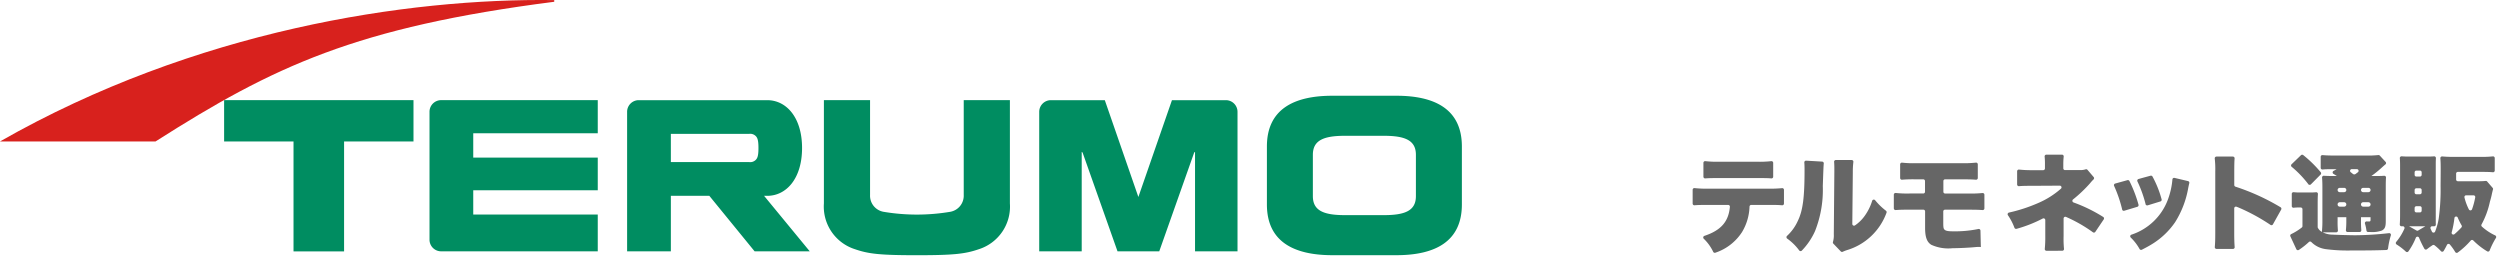
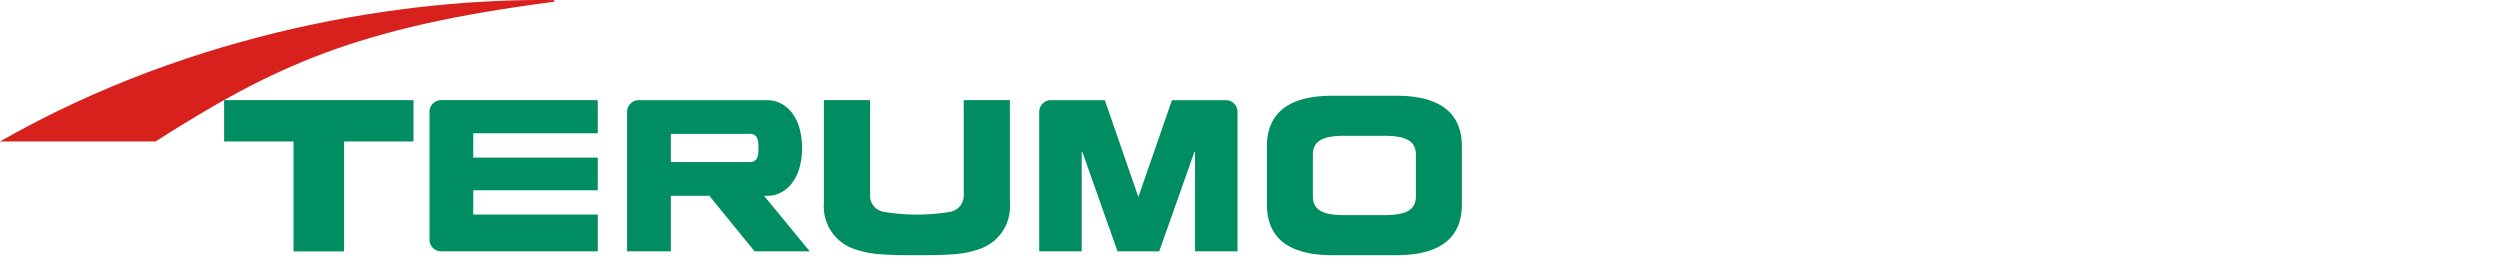
<svg xmlns="http://www.w3.org/2000/svg" width="324.927" height="33.671" viewBox="0 0 324.927 33.671">
  <defs>
    <style>
      .cls-1 {
        fill: #d8211d;
      }

      .cls-2 {
        fill: #008d61;
      }

      .cls-2, .cls-3 {
        stroke: rgba(0,0,0,0);
      }

      .cls-3 {
        fill: #666;
      }
    </style>
  </defs>
  <g id="グループ_137" data-name="グループ 137" transform="translate(-100 -24)">
    <g id="LOGO_FIX" transform="translate(-23.473 -498.253)">
      <path id="パス_21955" data-name="パス 21955" class="cls-1" d="M123.473,540.637H143.69c15.342-9.77,26.047-14.842,51.817-18.154v-.22c-19.145-.26-46.68,3.911-72.034,18.373" transform="translate(0 0)" />
      <path id="パス_22023" data-name="パス 22023" class="cls-2" d="M7200.015,8897.214a5.809,5.809,0,0,1-4.031-5.944v-13.425h6v12.324a2.125,2.125,0,0,0,1.759,2.188,26.111,26.111,0,0,0,8.658,0,2.125,2.125,0,0,0,1.758-2.188v-12.324h6v13.425a5.808,5.808,0,0,1-4.028,5.944c-1.774.616-3.249.785-8.056.785S7201.788,8897.83,7200.015,8897.214Zm62.059.781c-5.053,0-8.511-1.785-8.511-6.592v-7.539c0-4.808,3.458-6.592,8.511-6.592h8.319c5.053,0,8.51,1.784,8.51,6.592v7.539c0,4.807-3.457,6.592-8.51,6.592Zm1.648-15.518c-2.744,0-4.186.56-4.186,2.464v5.384c0,1.905,1.442,2.465,4.186,2.465h5.022c2.743,0,4.184-.56,4.184-2.465v-5.384c0-1.9-1.441-2.464-4.184-2.464h-5.022ZM7127.051,8897.5v-14.287h-9.021v-5.367h24.613v5.367h-9.021V8897.5Zm117.17-.007v-12.93l-.112.094-4.539,12.836h-5.424l-4.539-12.836-.114-.094v12.93h-5.523v-18.1a1.521,1.521,0,0,1,1.488-1.546h7.036l4.362,12.583,4.366-12.583h7.034a1.519,1.519,0,0,1,1.487,1.546v18.1Zm-57.242,0-5.885-7.214h-5v7.214h-5.686v-18.1a1.516,1.516,0,0,1,1.484-1.546h16.725c2.468,0,4.529,2.221,4.529,6.216s-2.061,6.218-4.529,6.218h-.407l5.937,7.214Zm-10.885-11.6h10.168a1.012,1.012,0,0,0,.817-.24c.258-.228.4-.535.4-1.593s-.144-1.365-.4-1.593a1.016,1.016,0,0,0-.817-.24h-10.168Zm-29.883,11.6a1.513,1.513,0,0,1-1.485-1.546V8879.39a1.513,1.513,0,0,1,1.485-1.546h20.382v4.309h-16.183v3.155h16.183v4.25h-16.183v3.154h16.183v4.779Z" transform="translate(-6965.429 -8342.575)" />
    </g>
-     <path id="パス_22022" data-name="パス 22022" class="cls-3" d="M7217.136,8889.917a6.822,6.822,0,0,0-.7-.979.226.226,0,0,0-.372.055,8.821,8.821,0,0,1-.424.78.225.225,0,0,1-.359.034,6.4,6.4,0,0,0-.83-.76.224.224,0,0,0-.264-.012c-.288.191-.474.321-.723.52a.226.226,0,0,1-.337-.065,13.663,13.663,0,0,1-.692-1.426.225.225,0,0,0-.415,0,8.484,8.484,0,0,1-.958,1.762.225.225,0,0,1-.339.042,7.585,7.585,0,0,0-1.207-.928.227.227,0,0,1-.05-.333,7.088,7.088,0,0,0,1.068-1.722.226.226,0,0,0-.21-.315c-.059,0-.109,0-.155.006a.227.227,0,0,1-.236-.238c.028-.465.038-.847.038-1.229v-6.424c0-.349-.008-.659-.032-.966a.226.226,0,0,1,.24-.239c.318.026.58.032.938.032h2.427c.348,0,.587-.006.841-.028a.225.225,0,0,1,.244.236c-.013.219-.021.455-.021.818v6.927c0,.438,0,.677.009.878a.223.223,0,0,1-.235.233c-.07,0-.144,0-.238-.006a.224.224,0,0,0-.208.315c.058.133.117.263.175.387a.227.227,0,0,0,.414-.011,8.044,8.044,0,0,0,.465-1.674,27.617,27.617,0,0,0,.245-4.2c0-.205.014-1.595.014-2.249,0-.592-.008-.965-.043-1.4a.224.224,0,0,1,.243-.241c.431.037.826.058,1.383.058h3.751a12.919,12.919,0,0,0,1.443-.065.222.222,0,0,1,.248.222v1.616a.222.222,0,0,1-.24.224c-.432-.037-.861-.046-1.437-.046h-3.117a.223.223,0,0,0-.225.224v.767a.223.223,0,0,0,.225.223h2.64a8.174,8.174,0,0,0,.975-.038.223.223,0,0,1,.195.075l.712.825a.221.221,0,0,1,.045.211c-.037.119-.052.186-.127.5a10.405,10.405,0,0,1-.272,1.079,10.855,10.855,0,0,1-1.091,2.968.225.225,0,0,0,.046.273,6.846,6.846,0,0,0,1.73,1.149.231.231,0,0,1,.1.324,9.747,9.747,0,0,0-.82,1.637.223.223,0,0,1-.327.105,9.336,9.336,0,0,1-1.8-1.412.226.226,0,0,0-.331.011,10.265,10.265,0,0,1-1.687,1.559.221.221,0,0,1-.134.044A.228.228,0,0,1,7217.136,8889.917Zm-.1-4.413a12.6,12.6,0,0,1-.357,1.864.225.225,0,0,0,.358.235,9.762,9.762,0,0,0,.908-.88.229.229,0,0,0,.024-.268,8.076,8.076,0,0,1-.505-1.012.217.217,0,0,0-.205-.137A.221.221,0,0,0,7217.038,8885.5Zm-4.933,1.618a.227.227,0,0,0,.226,0l.924-.548h-2.114Zm-.242-2.931v.356a.224.224,0,0,0,.225.225h.464a.225.225,0,0,0,.226-.225v-.356a.225.225,0,0,0-.226-.225h-.464A.224.224,0,0,0,7211.863,8884.191Zm6.479-1.36a7.031,7.031,0,0,0,.574,1.554.225.225,0,0,0,.411-.024,9.494,9.494,0,0,0,.412-1.543.225.225,0,0,0-.22-.269h-.96A.225.225,0,0,0,7218.341,8882.831Zm-6.479-.972v.329a.224.224,0,0,0,.225.224h.464a.224.224,0,0,0,.226-.224v-.329a.225.225,0,0,0-.226-.225h-.464A.225.225,0,0,0,7211.863,8881.859Zm0-2.3v.328a.224.224,0,0,0,.225.225h.464a.225.225,0,0,0,.226-.225v-.328a.224.224,0,0,0-.226-.224h-.464A.224.224,0,0,0,7211.863,8879.555ZM7120.7,8889.9a5.839,5.839,0,0,0-1.233-1.709.224.224,0,0,1,.09-.372c2.154-.717,3.142-1.852,3.309-3.78a.224.224,0,0,0-.223-.24h-2.557c-.961,0-1.38.009-1.819.046a.222.222,0,0,1-.241-.221v-1.791a.223.223,0,0,1,.251-.221,13.6,13.6,0,0,0,1.85.071h7.6a16.216,16.216,0,0,0,1.919-.063.222.222,0,0,1,.249.22v1.785a.223.223,0,0,1-.244.22c-.588-.046-.806-.046-1.884-.046h-2.128a.225.225,0,0,0-.221.208,6.817,6.817,0,0,1-.968,3.311,6.6,6.6,0,0,1-3.46,2.688.234.234,0,0,1-.086.017A.228.228,0,0,1,7120.7,8889.9Zm16.576-.063-.965-1.008a.213.213,0,0,1-.051-.207,3.142,3.142,0,0,0,.112-1.032l.07-8.074v-.49c0-.328-.009-.579-.03-.82a.224.224,0,0,1,.222-.244h2.06a.224.224,0,0,1,.221.254,10.5,10.5,0,0,0-.072,1.329l-.066,6.726a.225.225,0,0,0,.352.186,5.014,5.014,0,0,0,1.28-1.266,6.717,6.717,0,0,0,.949-1.929.224.224,0,0,1,.385-.074,8.333,8.333,0,0,0,1.408,1.366.228.228,0,0,1,.071.265,7.877,7.877,0,0,1-5.16,4.86,4.866,4.866,0,0,0-.525.206.23.23,0,0,1-.1.023A.218.218,0,0,1,7137.28,8889.841Zm-5.4-.124a6.956,6.956,0,0,0-1.565-1.539.227.227,0,0,1-.018-.35,6,6,0,0,0,1.416-1.979c.642-1.337.861-3.029.861-6.561,0-.455-.008-.738-.03-1a.22.22,0,0,1,.234-.237l2.084.121a.223.223,0,0,1,.209.244c-.032.325-.048.732-.125,2.934a14.565,14.565,0,0,1-1.008,5.852,8.8,8.8,0,0,1-1.714,2.532.221.221,0,0,1-.166.072A.225.225,0,0,1,7131.878,8889.717Zm32.139.047a.223.223,0,0,1-.222-.246,15.284,15.284,0,0,0,.065-1.678v-2.069a.226.226,0,0,0-.329-.2,17.36,17.36,0,0,1-3.4,1.338.231.231,0,0,1-.279-.136,7.3,7.3,0,0,0-.847-1.629.225.225,0,0,1,.136-.348,20.446,20.446,0,0,0,3.761-1.224,11.02,11.02,0,0,0,2.991-1.879.224.224,0,0,0-.148-.394l-3.58.021c-1.01,0-1.289.011-1.719.046a.224.224,0,0,1-.246-.222v-1.712a.225.225,0,0,1,.249-.224,14.939,14.939,0,0,0,1.743.079h1.4a.225.225,0,0,0,.224-.225v-.523a8.655,8.655,0,0,0-.041-1.021.225.225,0,0,1,.223-.248h2.033a.223.223,0,0,1,.222.249,8.839,8.839,0,0,0-.05.991v.54a.226.226,0,0,0,.225.225h1.943a2.138,2.138,0,0,0,.736-.1.225.225,0,0,1,.24.068l.8.938a.223.223,0,0,1-.024.316,5.4,5.4,0,0,0-.446.494,17.849,17.849,0,0,1-2.217,2.106.228.228,0,0,0,.071.385,19.867,19.867,0,0,1,3.858,1.884.227.227,0,0,1,.068.318l-1.091,1.618a.22.22,0,0,1-.317.053,18.856,18.856,0,0,0-3.492-1.994.225.225,0,0,0-.317.205v2.286a13.37,13.37,0,0,0,.052,1.657.225.225,0,0,1-.223.251Zm36.2-.23a3.215,3.215,0,0,1-1.782-.91.23.23,0,0,0-.314,0,9.694,9.694,0,0,1-1.3,1.025.225.225,0,0,1-.329-.088l-.778-1.675a.219.219,0,0,1,.111-.292,7.536,7.536,0,0,0,1.369-.852.228.228,0,0,0,.092-.182v-2.2a.223.223,0,0,0-.223-.223h-.35a4.34,4.34,0,0,0-.567.033.222.222,0,0,1-.25-.219v-1.581a.222.222,0,0,1,.243-.222,6.891,6.891,0,0,0,.86.038h1.269a7.641,7.641,0,0,0,.785-.032.221.221,0,0,1,.242.236c-.023.31-.032.663-.032,1.282v3.008a.231.231,0,0,0,.034.116,1.351,1.351,0,0,0,.512.519,12.9,12.9,0,0,0,.068-1.46v-4.243c0-.612-.01-.941-.043-1.357a.222.222,0,0,1,.237-.242c.347.023.719.033,1.305.033h.382c-.209-.133-.33-.211-.438-.273a.222.222,0,0,1,0-.387l.408-.228h-.627c-.536,0-.872.009-1.2.041a.223.223,0,0,1-.246-.222v-1.427a.222.222,0,0,1,.243-.222c.412.038.878.057,1.571.057h4.065a12.66,12.66,0,0,0,1.608-.062.226.226,0,0,1,.194.069l.757.82a.221.221,0,0,1-.022.322c-.082.067-.2.168-.449.392a14.231,14.231,0,0,1-1.378,1.119h.628c.465,0,.757-.008,1.033-.03a.221.221,0,0,1,.238.234c-.021.292-.03.65-.03,1.2v4.488c0,.71-.123.983-.491,1.187a3.7,3.7,0,0,1-1.529.2h-.271a.22.22,0,0,1-.219-.189,5.586,5.586,0,0,0-.193-.9.223.223,0,0,1,.229-.287c.09,0,.173.009.251.009.218,0,.245-.027.245-.287v-.272h-1.24v.4a12.514,12.514,0,0,0,.041,1.284.223.223,0,0,1-.222.243h-1.56a.221.221,0,0,1-.222-.244,11.906,11.906,0,0,0,.053-1.283v-.4h-1.133v.45a12.5,12.5,0,0,0,.041,1.271.22.22,0,0,1-.221.244h-1.755a2.862,2.862,0,0,0,1.269.3c.355.027,2.373.082,2.958.082a41.225,41.225,0,0,0,4.392-.273.221.221,0,0,1,.238.285,10.193,10.193,0,0,0-.363,1.705.231.231,0,0,1-.218.2c-1.388.048-2.445.063-4.663.063A22.158,22.158,0,0,1,7200.214,8889.533Zm4.679-5.8v.014a.277.277,0,0,0,.279.278h.682a.278.278,0,0,0,.28-.278v-.014a.28.28,0,0,0-.28-.281h-.682A.279.279,0,0,0,7204.893,8883.729Zm-3.043,0v.014a.28.28,0,0,0,.282.278h.571a.279.279,0,0,0,.28-.278v-.014a.28.28,0,0,0-.28-.281h-.571A.282.282,0,0,0,7201.85,8883.729Zm3.043-1.869a.279.279,0,0,0,.279.28h.682a.28.28,0,0,0,0-.561h-.682A.278.278,0,0,0,7204.893,8881.86Zm-3.043,0a.282.282,0,0,0,.282.28h.571a.28.28,0,0,0,0-.561h-.571A.281.281,0,0,0,7201.85,8881.86Zm1.714-2.311.271.217a.293.293,0,0,0,.355.008c.106-.074.2-.148.3-.227a.223.223,0,0,0-.142-.4h-.645A.222.222,0,0,0,7203.564,8879.55Zm-27.45,9.985a6.378,6.378,0,0,0-1.154-1.5.224.224,0,0,1,.074-.364,7.573,7.573,0,0,0,4.759-4.566,9.92,9.92,0,0,0,.588-2.619.221.221,0,0,1,.273-.2l1.757.416a.222.222,0,0,1,.162.276c-.034.125-.066.271-.135.609a12.287,12.287,0,0,1-1.7,4.446,9.923,9.923,0,0,1-2.865,2.771c-.437.275-.784.469-1.458.815a.208.208,0,0,1-.1.023A.224.224,0,0,1,7176.114,8889.535Zm10-.017a.225.225,0,0,1-.225-.242c.041-.492.061-.915.061-1.845v-7.938a12.926,12.926,0,0,0-.067-1.727.228.228,0,0,1,.223-.252h2.132a.225.225,0,0,1,.224.243c-.033.407-.042,1-.042,1.75v1.707a.228.228,0,0,0,.154.213,28.617,28.617,0,0,1,5.86,2.672.227.227,0,0,1,.084.306l-1.069,1.913a.223.223,0,0,1-.321.077,25.106,25.106,0,0,0-4.1-2.237c-.135-.055-.232-.092-.307-.121a.222.222,0,0,0-.307.208v3.187c0,.773.02,1.381.058,1.846a.223.223,0,0,1-.224.241Zm-37.087-.548c-.56-.353-.79-1.008-.79-2.182v-2.148a.225.225,0,0,0-.227-.224h-1.834c-.86,0-1.218.01-1.762.05a.228.228,0,0,1-.243-.226v-1.771a.227.227,0,0,1,.251-.223,13.816,13.816,0,0,0,1.8.068H7148a.226.226,0,0,0,.227-.226V8880.7a.226.226,0,0,0-.227-.226h-.947a17.691,17.691,0,0,0-1.815.048.225.225,0,0,1-.244-.224v-1.767a.229.229,0,0,1,.261-.226,12.445,12.445,0,0,0,1.826.068h5.824a14.191,14.191,0,0,0,1.927-.07.224.224,0,0,1,.255.222v1.773a.227.227,0,0,1-.241.226c-.533-.04-.9-.051-1.9-.051h-2.108a.225.225,0,0,0-.225.226v1.392a.225.225,0,0,0,.225.226h2.966a15.382,15.382,0,0,0,1.89-.063.226.226,0,0,1,.252.223v1.766a.224.224,0,0,1-.241.224c-.544-.038-.9-.048-1.859-.048h-3.022a.223.223,0,0,0-.225.224v1.454c0,.613.028.8.177.927.164.15.464.205,1.079.205a14.9,14.9,0,0,0,3.3-.3.224.224,0,0,1,.279.212l.048,2.133a1.724,1.724,0,0,0-.259-.014,4.468,4.468,0,0,0-.533.028c-.873.083-2.141.136-2.864.136A5.337,5.337,0,0,1,7149.021,8888.971Zm24.823-4.576a16.84,16.84,0,0,0-1.049-3.067.222.222,0,0,1,.141-.307l1.594-.44a.222.222,0,0,1,.257.111,17.156,17.156,0,0,1,1.181,3.076.225.225,0,0,1-.15.276l-1.7.511a.245.245,0,0,1-.063.01A.222.222,0,0,1,7173.844,8884.395Zm3.043-.7a15.793,15.793,0,0,0-1.062-2.954.223.223,0,0,1,.14-.309c.41-.114,1.215-.333,1.567-.429a.223.223,0,0,1,.257.114,13.448,13.448,0,0,1,1.181,2.957.221.221,0,0,1-.148.271l-1.656.509a.231.231,0,0,1-.063.009A.222.222,0,0,1,7176.888,8883.7Zm21.15-2.591a13.762,13.762,0,0,0-2.163-2.258.225.225,0,0,1-.013-.331l1.222-1.178a.227.227,0,0,1,.3-.01,15.642,15.642,0,0,1,2.267,2.225.225.225,0,0,1-.012.3l-1.263,1.275a.22.22,0,0,1-.156.064A.228.228,0,0,1,7198.038,8881.106Zm-69.79-.751c-.391-.035-.735-.044-1.9-.044h-4.856c-1,0-1.416.009-1.832.044a.221.221,0,0,1-.241-.222v-1.8a.222.222,0,0,1,.252-.22,13.02,13.02,0,0,0,1.862.073h4.774a13.723,13.723,0,0,0,1.93-.072.222.222,0,0,1,.251.219v1.8a.223.223,0,0,1-.222.224Z" transform="translate(-6798.031 -8833.165)" />
  </g>
</svg>